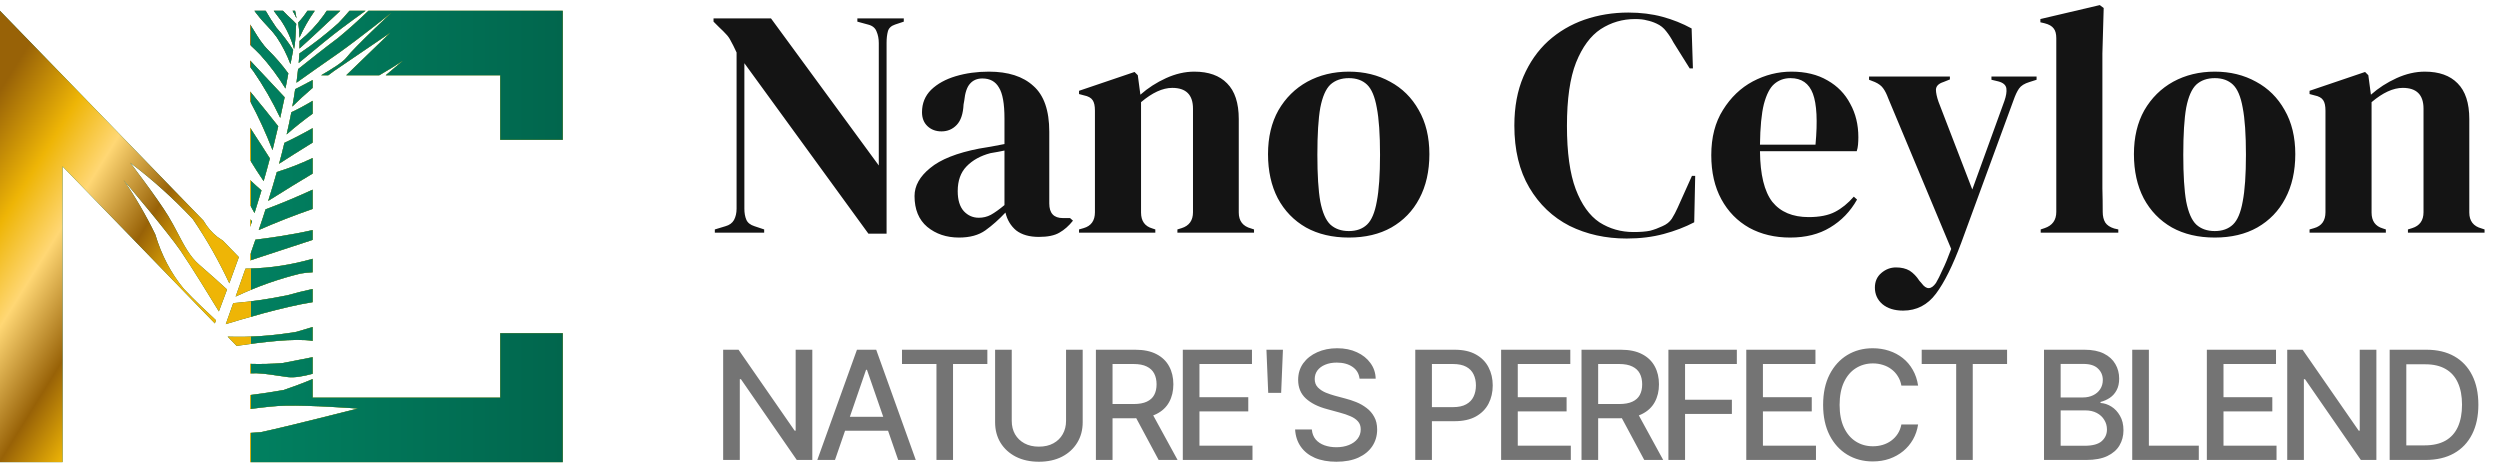
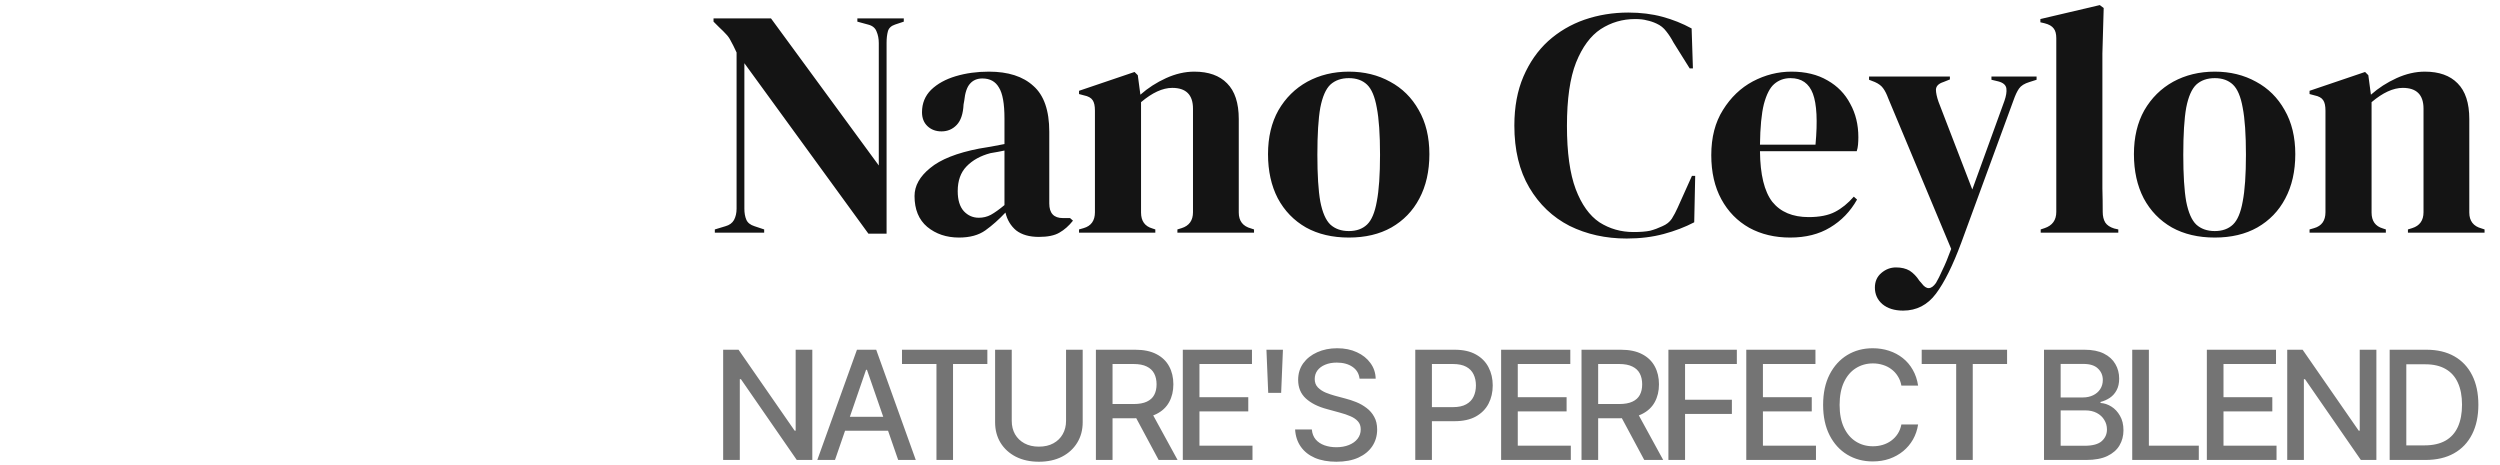
<svg xmlns="http://www.w3.org/2000/svg" width="231" height="43" viewBox="0 0 231 43" fill="none">
  <g clip-path="url(#clip0_174_881)">
-     <path fill-rule="evenodd" clip-rule="evenodd" d="M19.852 29.884L5.778 15.372V42.702H0V1L15.167 16.638L18.796 20.381C19.137 20.975 19.576 21.489 20.096 21.899C20.253 22.01 20.421 22.122 20.593 22.233L22.071 23.757C21.926 24.161 21.775 24.574 21.62 24.997C21.479 25.384 21.334 25.779 21.19 26.18C20.212 24.082 19.082 22.096 17.809 20.235C16.015 18.331 14.081 16.59 12.02 15.026C12.02 15.026 14.522 18.271 15.556 19.979C15.883 20.519 16.166 21.059 16.438 21.578C17.025 22.701 17.561 23.724 18.378 24.43C19.259 25.183 20.426 26.239 20.981 26.748L20.224 28.777C19.555 27.667 17.697 24.652 16.683 23.166C15.418 21.34 11.415 16.626 11.415 16.626C12.51 18.207 13.49 19.89 14.35 21.663C14.91 23.555 15.8 25.255 16.978 26.678C17.987 27.758 19.363 29.037 19.96 29.59C19.924 29.688 19.888 29.786 19.852 29.884ZM21.867 31.962L21.031 31.1C23.121 31.172 25.249 31.026 27.387 30.663C27.761 30.561 28.281 30.405 28.889 30.215V31.5C27.31 31.225 24.078 31.627 21.867 31.962ZM23.111 34.495V33.622C24.111 33.654 25.123 33.627 26.141 33.54C26.768 33.415 27.775 33.219 28.889 33.004V34.539C28.023 34.773 27.188 34.918 26.599 34.844C26.248 34.799 25.917 34.749 25.598 34.701C24.74 34.571 23.968 34.454 23.111 34.495ZM23.111 40.002C23.438 39.985 23.766 39.962 24.095 39.933C26.255 39.485 33.053 37.751 33.053 37.751C33.053 37.751 28.73 37.426 26.315 37.487C25.567 37.496 24.384 37.623 23.111 37.793V36.498C24.145 36.376 25.18 36.221 26.217 36.034C27.113 35.734 28.005 35.397 28.889 35.024V36.745H46.222V30.787H52V42.702H23.111V40.002ZM28.889 27.921V26.701C28.105 26.871 27.322 27.066 26.541 27.286C24.873 27.627 23.207 27.869 21.549 28.01L20.86 29.953C22.176 29.55 26.145 28.35 28.889 27.921ZM28.889 25.16V23.911C26.961 24.463 25.022 24.765 23.111 24.811V24.83L23.093 24.811C22.956 24.814 22.82 24.816 22.683 24.817C22.495 25.358 22.304 25.898 22.114 26.432C21.998 26.759 21.883 27.084 21.77 27.406C23.731 26.483 25.737 25.771 27.757 25.281C28.079 25.218 28.462 25.179 28.889 25.16ZM23.111 24.064C23.493 23.939 24.069 23.749 24.76 23.521C25.93 23.136 27.433 22.64 28.889 22.166V21.851V21.258C26.762 21.745 24.505 22.035 23.604 22.144L23.111 23.557V24.064ZM23.111 20.964C23.172 20.787 23.23 20.61 23.286 20.432C23.232 20.381 23.174 20.325 23.111 20.265V20.964ZM23.111 18.949C23.283 19.258 23.423 19.513 23.517 19.686C23.737 18.992 23.95 18.293 24.162 17.593C23.803 17.285 23.453 16.966 23.111 16.637V18.949ZM23.111 14.798C23.512 15.457 23.928 16.103 24.36 16.735C24.564 16.03 24.76 15.319 24.936 14.638C24.645 14.177 23.875 12.967 23.111 11.806V14.798ZM23.111 9.348C23.887 10.794 24.578 12.305 25.181 13.872C25.366 13.124 25.544 12.386 25.709 11.668C25.236 11.07 24.107 9.646 23.111 8.454V9.348ZM23.111 6.19C23.225 6.333 23.331 6.47 23.427 6.598C24.351 7.942 25.175 9.376 25.892 10.888C25.965 10.515 26.053 10.12 26.14 9.73C26.196 9.478 26.252 9.228 26.302 8.988C26.131 8.807 25.845 8.5 25.505 8.136C24.739 7.317 23.703 6.208 23.111 5.592V6.19ZM23.111 4.144C23.464 4.472 23.785 4.782 24.036 5.045C24.904 6.001 25.686 7.047 26.375 8.176C26.398 8.058 26.421 7.942 26.444 7.826C26.515 7.466 26.584 7.116 26.641 6.784C26.078 6.013 25.46 5.296 24.791 4.638C24.222 4.074 23.843 3.45 23.493 2.874C23.364 2.662 23.24 2.457 23.111 2.263V4.144ZM23.516 1C23.569 1.074 23.622 1.147 23.675 1.22C24.16 1.838 24.444 2.136 24.698 2.402C24.962 2.678 25.194 2.922 25.585 3.454C26.089 4.211 26.509 5.039 26.839 5.926C26.925 5.522 26.993 5.146 27.055 4.8C27.066 4.737 27.077 4.674 27.088 4.613C26.619 3.877 26.097 3.188 25.528 2.55C25.178 2.053 24.851 1.536 24.547 1H23.516ZM25.299 1C25.539 1.313 25.769 1.618 25.965 1.889C26.495 2.671 26.902 3.559 27.172 4.522C27.28 3.979 27.306 3.361 27.327 2.872C27.339 2.597 27.349 2.362 27.371 2.206C27.126 1.943 26.987 1.817 26.836 1.68C26.671 1.531 26.492 1.369 26.145 1H25.299ZM27.039 1C27.17 1.222 27.291 1.453 27.401 1.692C27.358 1.513 27.313 1.272 27.263 1H27.039ZM28.408 1C28.159 1.388 27.874 1.752 27.558 2.084C27.628 2.541 27.664 3.009 27.666 3.485C28.055 2.614 28.529 1.78 29.078 1H28.408ZM30.188 1C30.1 1.131 30.015 1.259 29.932 1.384C29.284 2.29 28.525 3.099 27.685 3.781L27.671 4.486C28.18 4.039 29.454 2.864 30.712 1.678C30.95 1.451 31.194 1.223 31.439 1H30.188ZM32.289 1C31.919 1.433 31.558 1.84 31.263 2.139C30.117 3.167 28.915 4.105 27.666 4.943C27.655 5.164 27.634 5.398 27.613 5.643C27.608 5.701 27.604 5.76 27.599 5.819C27.738 5.704 27.927 5.548 28.147 5.366C29.113 4.565 30.699 3.252 31.543 2.633C32.246 2.1 33.119 1.469 33.773 1H32.289ZM34.041 1C33.134 1.875 32.2 2.712 31.239 3.506C30.217 4.263 28.104 5.935 27.542 6.39C27.5 6.777 27.453 7.191 27.394 7.64C28.246 7.033 29.959 5.823 31.358 4.855C33.285 3.483 36.151 1.193 36.151 1.193C36.151 1.193 32.76 4.351 32.016 5.317C31.699 5.731 30.698 6.369 29.669 6.957H30.33C30.499 6.828 30.669 6.701 30.84 6.576L36.054 3.03C36.054 3.03 33.489 5.499 31.99 6.957H35.038C35.775 6.537 36.502 6.091 37.22 5.619C37.22 5.619 36.566 6.184 35.639 6.957H46.222V12.915H52V1H34.041ZM28.889 10.504V9.314C28.245 9.704 27.588 10.058 26.92 10.374C26.794 11.015 26.655 11.692 26.484 12.42C27.261 11.737 28.064 11.098 28.889 10.504ZM28.889 8.12V7.393C28.225 7.754 27.622 8.063 27.272 8.239C27.202 8.741 27.112 9.273 27.01 9.842C27.619 9.242 28.246 8.668 28.889 8.12ZM28.889 11.842V13.174C27.614 13.959 26.461 14.694 25.787 15.131C25.971 14.457 26.135 13.812 26.279 13.199C27.159 12.783 28.03 12.331 28.889 11.842ZM28.889 14.602C27.803 15.117 26.697 15.549 25.58 15.894C25.343 16.74 25.078 17.626 24.78 18.563C24.968 18.448 25.24 18.278 25.576 18.068C26.393 17.556 27.59 16.806 28.889 16.039V14.602ZM28.889 17.526C27.45 18.188 25.998 18.795 24.537 19.345C24.376 19.865 24.194 20.403 24.006 20.959C23.973 21.057 23.94 21.155 23.907 21.254C25.555 20.534 27.217 19.884 28.889 19.306V17.526Z" fill="#01664D" />
-     <path fill-rule="evenodd" clip-rule="evenodd" d="M19.852 29.884L5.778 15.372V42.702H0V1L15.167 16.638L18.796 20.381C19.137 20.975 19.576 21.489 20.096 21.899C20.253 22.01 20.421 22.122 20.593 22.233L22.071 23.757C21.926 24.161 21.775 24.574 21.62 24.997C21.479 25.384 21.334 25.779 21.19 26.18C20.212 24.082 19.082 22.096 17.809 20.235C16.015 18.331 14.081 16.59 12.02 15.026C12.02 15.026 14.522 18.271 15.556 19.979C15.883 20.519 16.166 21.059 16.438 21.578C17.025 22.701 17.561 23.724 18.378 24.43C19.259 25.183 20.426 26.239 20.981 26.748L20.224 28.777C19.555 27.667 17.697 24.652 16.683 23.166C15.418 21.34 11.415 16.626 11.415 16.626C12.51 18.207 13.49 19.89 14.35 21.663C14.91 23.555 15.8 25.255 16.978 26.678C17.987 27.758 19.363 29.037 19.96 29.59C19.924 29.688 19.888 29.786 19.852 29.884ZM21.867 31.962L21.031 31.1C23.121 31.172 25.249 31.026 27.387 30.663C27.761 30.561 28.281 30.405 28.889 30.215V31.5C27.31 31.225 24.078 31.627 21.867 31.962ZM23.111 34.495V33.622C24.111 33.654 25.123 33.627 26.141 33.54C26.768 33.415 27.775 33.219 28.889 33.004V34.539C28.023 34.773 27.188 34.918 26.599 34.844C26.248 34.799 25.917 34.749 25.598 34.701C24.74 34.571 23.968 34.454 23.111 34.495ZM23.111 40.002C23.438 39.985 23.766 39.962 24.095 39.933C26.255 39.485 33.053 37.751 33.053 37.751C33.053 37.751 28.73 37.426 26.315 37.487C25.567 37.496 24.384 37.623 23.111 37.793V36.498C24.145 36.376 25.18 36.221 26.217 36.034C27.113 35.734 28.005 35.397 28.889 35.024V36.745H46.222V30.787H52V42.702H23.111V40.002ZM28.889 27.921V26.701C28.105 26.871 27.322 27.066 26.541 27.286C24.873 27.627 23.207 27.869 21.549 28.01L20.86 29.953C22.176 29.55 26.145 28.35 28.889 27.921ZM28.889 25.16V23.911C26.961 24.463 25.022 24.765 23.111 24.811V24.83L23.093 24.811C22.956 24.814 22.82 24.816 22.683 24.817C22.495 25.358 22.304 25.898 22.114 26.432C21.998 26.759 21.883 27.084 21.77 27.406C23.731 26.483 25.737 25.771 27.757 25.281C28.079 25.218 28.462 25.179 28.889 25.16ZM23.111 24.064C23.493 23.939 24.069 23.749 24.76 23.521C25.93 23.136 27.433 22.64 28.889 22.166V21.851V21.258C26.762 21.745 24.505 22.035 23.604 22.144L23.111 23.557V24.064ZM23.111 20.964C23.172 20.787 23.23 20.61 23.286 20.432C23.232 20.381 23.174 20.325 23.111 20.265V20.964ZM23.111 18.949C23.283 19.258 23.423 19.513 23.517 19.686C23.737 18.992 23.95 18.293 24.162 17.593C23.803 17.285 23.453 16.966 23.111 16.637V18.949ZM23.111 14.798C23.512 15.457 23.928 16.103 24.36 16.735C24.564 16.03 24.76 15.319 24.936 14.638C24.645 14.177 23.875 12.967 23.111 11.806V14.798ZM23.111 9.348C23.887 10.794 24.578 12.305 25.181 13.872C25.366 13.124 25.544 12.386 25.709 11.668C25.236 11.07 24.107 9.646 23.111 8.454V9.348ZM23.111 6.19C23.225 6.333 23.331 6.47 23.427 6.598C24.351 7.942 25.175 9.376 25.892 10.888C25.965 10.515 26.053 10.12 26.14 9.73C26.196 9.478 26.252 9.228 26.302 8.988C26.131 8.807 25.845 8.5 25.505 8.136C24.739 7.317 23.703 6.208 23.111 5.592V6.19ZM23.111 4.144C23.464 4.472 23.785 4.782 24.036 5.045C24.904 6.001 25.686 7.047 26.375 8.176C26.398 8.058 26.421 7.942 26.444 7.826C26.515 7.466 26.584 7.116 26.641 6.784C26.078 6.013 25.46 5.296 24.791 4.638C24.222 4.074 23.843 3.45 23.493 2.874C23.364 2.662 23.24 2.457 23.111 2.263V4.144ZM23.516 1C23.569 1.074 23.622 1.147 23.675 1.22C24.16 1.838 24.444 2.136 24.698 2.402C24.962 2.678 25.194 2.922 25.585 3.454C26.089 4.211 26.509 5.039 26.839 5.926C26.925 5.522 26.993 5.146 27.055 4.8C27.066 4.737 27.077 4.674 27.088 4.613C26.619 3.877 26.097 3.188 25.528 2.55C25.178 2.053 24.851 1.536 24.547 1H23.516ZM25.299 1C25.539 1.313 25.769 1.618 25.965 1.889C26.495 2.671 26.902 3.559 27.172 4.522C27.28 3.979 27.306 3.361 27.327 2.872C27.339 2.597 27.349 2.362 27.371 2.206C27.126 1.943 26.987 1.817 26.836 1.68C26.671 1.531 26.492 1.369 26.145 1H25.299ZM27.039 1C27.17 1.222 27.291 1.453 27.401 1.692C27.358 1.513 27.313 1.272 27.263 1H27.039ZM28.408 1C28.159 1.388 27.874 1.752 27.558 2.084C27.628 2.541 27.664 3.009 27.666 3.485C28.055 2.614 28.529 1.78 29.078 1H28.408ZM30.188 1C30.1 1.131 30.015 1.259 29.932 1.384C29.284 2.29 28.525 3.099 27.685 3.781L27.671 4.486C28.18 4.039 29.454 2.864 30.712 1.678C30.95 1.451 31.194 1.223 31.439 1H30.188ZM32.289 1C31.919 1.433 31.558 1.84 31.263 2.139C30.117 3.167 28.915 4.105 27.666 4.943C27.655 5.164 27.634 5.398 27.613 5.643C27.608 5.701 27.604 5.76 27.599 5.819C27.738 5.704 27.927 5.548 28.147 5.366C29.113 4.565 30.699 3.252 31.543 2.633C32.246 2.1 33.119 1.469 33.773 1H32.289ZM34.041 1C33.134 1.875 32.2 2.712 31.239 3.506C30.217 4.263 28.104 5.935 27.542 6.39C27.5 6.777 27.453 7.191 27.394 7.64C28.246 7.033 29.959 5.823 31.358 4.855C33.285 3.483 36.151 1.193 36.151 1.193C36.151 1.193 32.76 4.351 32.016 5.317C31.699 5.731 30.698 6.369 29.669 6.957H30.33C30.499 6.828 30.669 6.701 30.84 6.576L36.054 3.03C36.054 3.03 33.489 5.499 31.99 6.957H35.038C35.775 6.537 36.502 6.091 37.22 5.619C37.22 5.619 36.566 6.184 35.639 6.957H46.222V12.915H52V1H34.041ZM28.889 10.504V9.314C28.245 9.704 27.588 10.058 26.92 10.374C26.794 11.015 26.655 11.692 26.484 12.42C27.261 11.737 28.064 11.098 28.889 10.504ZM28.889 8.12V7.393C28.225 7.754 27.622 8.063 27.272 8.239C27.202 8.741 27.112 9.273 27.01 9.842C27.619 9.242 28.246 8.668 28.889 8.12ZM28.889 11.842V13.174C27.614 13.959 26.461 14.694 25.787 15.131C25.971 14.457 26.135 13.812 26.279 13.199C27.159 12.783 28.03 12.331 28.889 11.842ZM28.889 14.602C27.803 15.117 26.697 15.549 25.58 15.894C25.343 16.74 25.078 17.626 24.78 18.563C24.968 18.448 25.24 18.278 25.576 18.068C26.393 17.556 27.59 16.806 28.889 16.039V14.602ZM28.889 17.526C27.45 18.188 25.998 18.795 24.537 19.345C24.376 19.865 24.194 20.403 24.006 20.959C23.973 21.057 23.94 21.155 23.907 21.254C25.555 20.534 27.217 19.884 28.889 19.306V17.526Z" fill="url(#paint0_linear_174_881)" />
-     <path fill-rule="evenodd" clip-rule="evenodd" d="M19.852 29.884L5.778 15.372V42.702H0V1L15.167 16.638L18.796 20.381C19.137 20.975 19.576 21.489 20.096 21.899C20.253 22.01 20.421 22.122 20.593 22.233L22.071 23.757C21.926 24.161 21.775 24.574 21.62 24.997C21.479 25.384 21.334 25.779 21.19 26.18C20.212 24.082 19.082 22.096 17.809 20.235C16.015 18.331 14.081 16.59 12.02 15.026C12.02 15.026 14.522 18.271 15.556 19.979C15.883 20.519 16.166 21.059 16.438 21.578C17.025 22.701 17.561 23.724 18.378 24.43C19.259 25.183 20.426 26.239 20.981 26.748L20.224 28.777C19.555 27.667 17.697 24.652 16.683 23.166C15.418 21.34 11.415 16.626 11.415 16.626C12.51 18.207 13.49 19.89 14.35 21.663C14.91 23.555 15.8 25.255 16.978 26.678C17.987 27.758 19.363 29.037 19.96 29.59C19.924 29.688 19.888 29.786 19.852 29.884ZM21.867 31.962L21.031 31.1C23.121 31.172 25.249 31.026 27.387 30.663C27.761 30.561 28.281 30.405 28.889 30.215V31.5C27.31 31.225 24.078 31.627 21.867 31.962ZM23.111 34.495V33.622C24.111 33.654 25.123 33.627 26.141 33.54C26.768 33.415 27.775 33.219 28.889 33.004V34.539C28.023 34.773 27.188 34.918 26.599 34.844C26.248 34.799 25.917 34.749 25.598 34.701C24.74 34.571 23.968 34.454 23.111 34.495ZM23.111 40.002C23.438 39.985 23.766 39.962 24.095 39.933C26.255 39.485 33.053 37.751 33.053 37.751C33.053 37.751 28.73 37.426 26.315 37.487C25.567 37.496 24.384 37.623 23.111 37.793V36.498C24.145 36.376 25.18 36.221 26.217 36.034C27.113 35.734 28.005 35.397 28.889 35.024V36.745H46.222V30.787H52V42.702H23.111V40.002ZM28.889 27.921V26.701C28.105 26.871 27.322 27.066 26.541 27.286C24.873 27.627 23.207 27.869 21.549 28.01L20.86 29.953C22.176 29.55 26.145 28.35 28.889 27.921ZM28.889 25.16V23.911C26.961 24.463 25.022 24.765 23.111 24.811V24.83L23.093 24.811C22.956 24.814 22.82 24.816 22.683 24.817C22.495 25.358 22.304 25.898 22.114 26.432C21.998 26.759 21.883 27.084 21.77 27.406C23.731 26.483 25.737 25.771 27.757 25.281C28.079 25.218 28.462 25.179 28.889 25.16ZM23.111 24.064C23.493 23.939 24.069 23.749 24.76 23.521C25.93 23.136 27.433 22.64 28.889 22.166V21.851V21.258C26.762 21.745 24.505 22.035 23.604 22.144L23.111 23.557V24.064ZM23.111 20.964C23.172 20.787 23.23 20.61 23.286 20.432C23.232 20.381 23.174 20.325 23.111 20.265V20.964ZM23.111 18.949C23.283 19.258 23.423 19.513 23.517 19.686C23.737 18.992 23.95 18.293 24.162 17.593C23.803 17.285 23.453 16.966 23.111 16.637V18.949ZM23.111 14.798C23.512 15.457 23.928 16.103 24.36 16.735C24.564 16.03 24.76 15.319 24.936 14.638C24.645 14.177 23.875 12.967 23.111 11.806V14.798ZM23.111 9.348C23.887 10.794 24.578 12.305 25.181 13.872C25.366 13.124 25.544 12.386 25.709 11.668C25.236 11.07 24.107 9.646 23.111 8.454V9.348ZM23.111 6.19C23.225 6.333 23.331 6.47 23.427 6.598C24.351 7.942 25.175 9.376 25.892 10.888C25.965 10.515 26.053 10.12 26.14 9.73C26.196 9.478 26.252 9.228 26.302 8.988C26.131 8.807 25.845 8.5 25.505 8.136C24.739 7.317 23.703 6.208 23.111 5.592V6.19ZM23.111 4.144C23.464 4.472 23.785 4.782 24.036 5.045C24.904 6.001 25.686 7.047 26.375 8.176C26.398 8.058 26.421 7.942 26.444 7.826C26.515 7.466 26.584 7.116 26.641 6.784C26.078 6.013 25.46 5.296 24.791 4.638C24.222 4.074 23.843 3.45 23.493 2.874C23.364 2.662 23.24 2.457 23.111 2.263V4.144ZM23.516 1C23.569 1.074 23.622 1.147 23.675 1.22C24.16 1.838 24.444 2.136 24.698 2.402C24.962 2.678 25.194 2.922 25.585 3.454C26.089 4.211 26.509 5.039 26.839 5.926C26.925 5.522 26.993 5.146 27.055 4.8C27.066 4.737 27.077 4.674 27.088 4.613C26.619 3.877 26.097 3.188 25.528 2.55C25.178 2.053 24.851 1.536 24.547 1H23.516ZM25.299 1C25.539 1.313 25.769 1.618 25.965 1.889C26.495 2.671 26.902 3.559 27.172 4.522C27.28 3.979 27.306 3.361 27.327 2.872C27.339 2.597 27.349 2.362 27.371 2.206C27.126 1.943 26.987 1.817 26.836 1.68C26.671 1.531 26.492 1.369 26.145 1H25.299ZM27.039 1C27.17 1.222 27.291 1.453 27.401 1.692C27.358 1.513 27.313 1.272 27.263 1H27.039ZM28.408 1C28.159 1.388 27.874 1.752 27.558 2.084C27.628 2.541 27.664 3.009 27.666 3.485C28.055 2.614 28.529 1.78 29.078 1H28.408ZM30.188 1C30.1 1.131 30.015 1.259 29.932 1.384C29.284 2.29 28.525 3.099 27.685 3.781L27.671 4.486C28.18 4.039 29.454 2.864 30.712 1.678C30.95 1.451 31.194 1.223 31.439 1H30.188ZM32.289 1C31.919 1.433 31.558 1.84 31.263 2.139C30.117 3.167 28.915 4.105 27.666 4.943C27.655 5.164 27.634 5.398 27.613 5.643C27.608 5.701 27.604 5.76 27.599 5.819C27.738 5.704 27.927 5.548 28.147 5.366C29.113 4.565 30.699 3.252 31.543 2.633C32.246 2.1 33.119 1.469 33.773 1H32.289ZM34.041 1C33.134 1.875 32.2 2.712 31.239 3.506C30.217 4.263 28.104 5.935 27.542 6.39C27.5 6.777 27.453 7.191 27.394 7.64C28.246 7.033 29.959 5.823 31.358 4.855C33.285 3.483 36.151 1.193 36.151 1.193C36.151 1.193 32.76 4.351 32.016 5.317C31.699 5.731 30.698 6.369 29.669 6.957H30.33C30.499 6.828 30.669 6.701 30.84 6.576L36.054 3.03C36.054 3.03 33.489 5.499 31.99 6.957H35.038C35.775 6.537 36.502 6.091 37.22 5.619C37.22 5.619 36.566 6.184 35.639 6.957H46.222V12.915H52V1H34.041ZM28.889 10.504V9.314C28.245 9.704 27.588 10.058 26.92 10.374C26.794 11.015 26.655 11.692 26.484 12.42C27.261 11.737 28.064 11.098 28.889 10.504ZM28.889 8.12V7.393C28.225 7.754 27.622 8.063 27.272 8.239C27.202 8.741 27.112 9.273 27.01 9.842C27.619 9.242 28.246 8.668 28.889 8.12ZM28.889 11.842V13.174C27.614 13.959 26.461 14.694 25.787 15.131C25.971 14.457 26.135 13.812 26.279 13.199C27.159 12.783 28.03 12.331 28.889 11.842ZM28.889 14.602C27.803 15.117 26.697 15.549 25.58 15.894C25.343 16.74 25.078 17.626 24.78 18.563C24.968 18.448 25.24 18.278 25.576 18.068C26.393 17.556 27.59 16.806 28.889 16.039V14.602ZM28.889 17.526C27.45 18.188 25.998 18.795 24.537 19.345C24.376 19.865 24.194 20.403 24.006 20.959C23.973 21.057 23.94 21.155 23.907 21.254C25.555 20.534 27.217 19.884 28.889 19.306V17.526Z" fill="url(#paint1_linear_174_881)" />
-   </g>
+     </g>
  <path d="M66.05 21.5V21.2L67.04 20.9C67.4 20.8 67.66 20.61 67.82 20.33C67.98 20.03 68.06 19.68 68.06 19.28V4.85C67.84 4.37 67.66 4.01 67.52 3.77C67.4 3.53 67.26 3.33 67.1 3.17C66.94 2.99 66.72 2.77 66.44 2.51L65.93 2V1.7H71.24L81.2 15.29V3.98C81.2 3.58 81.13 3.22 80.99 2.9C80.87 2.58 80.61 2.37 80.21 2.27L79.22 2V1.7H83.51V2L82.7 2.27C82.34 2.39 82.12 2.6 82.04 2.9C81.96 3.2 81.92 3.55 81.92 3.95V21.59H80.24L68.78 5.84V19.28C68.78 19.68 68.84 20.02 68.96 20.3C69.08 20.58 69.33 20.78 69.71 20.9L70.61 21.2V21.5H66.05ZM88.613 21.95C87.453 21.95 86.473 21.62 85.673 20.96C84.893 20.3 84.503 19.35 84.503 18.11C84.503 17.17 84.983 16.31 85.943 15.53C86.903 14.73 88.413 14.13 90.473 13.73C90.793 13.67 91.153 13.61 91.553 13.55C91.953 13.47 92.373 13.39 92.813 13.31V10.94C92.813 9.58 92.643 8.63 92.303 8.09C91.983 7.53 91.473 7.25 90.773 7.25C90.293 7.25 89.913 7.41 89.633 7.73C89.353 8.03 89.173 8.56 89.093 9.32L89.033 9.65C88.993 10.51 88.783 11.14 88.403 11.54C88.023 11.94 87.553 12.14 86.993 12.14C86.473 12.14 86.043 11.98 85.703 11.66C85.363 11.34 85.193 10.91 85.193 10.37C85.193 9.55 85.473 8.86 86.033 8.3C86.613 7.74 87.373 7.32 88.313 7.04C89.253 6.76 90.273 6.62 91.373 6.62C93.153 6.62 94.523 7.06 95.483 7.94C96.463 8.8 96.953 10.21 96.953 12.17V18.8C96.953 19.7 97.373 20.15 98.213 20.15H98.873L99.143 20.39C98.763 20.87 98.343 21.24 97.883 21.5C97.443 21.76 96.813 21.89 95.993 21.89C95.113 21.89 94.413 21.69 93.893 21.29C93.393 20.87 93.063 20.32 92.903 19.64C92.303 20.28 91.683 20.83 91.043 21.29C90.423 21.73 89.613 21.95 88.613 21.95ZM90.443 20.12C90.843 20.12 91.213 20.03 91.553 19.85C91.913 19.65 92.333 19.35 92.813 18.95V13.91C92.613 13.95 92.413 13.99 92.213 14.03C92.013 14.07 91.783 14.11 91.523 14.15C90.603 14.39 89.863 14.8 89.303 15.38C88.763 15.94 88.493 16.7 88.493 17.66C88.493 18.48 88.683 19.1 89.063 19.52C89.443 19.92 89.903 20.12 90.443 20.12ZM99.702 21.5V21.2L100.122 21.08C100.822 20.88 101.172 20.39 101.172 19.61V10.22C101.172 9.78 101.102 9.46 100.962 9.26C100.822 9.04 100.552 8.89 100.152 8.81L99.702 8.69V8.39L104.832 6.65L105.132 6.95L105.372 8.75C106.072 8.13 106.862 7.62 107.742 7.22C108.622 6.82 109.492 6.62 110.352 6.62C111.672 6.62 112.682 6.98 113.382 7.7C114.102 8.42 114.462 9.52 114.462 11V19.64C114.462 20.42 114.842 20.91 115.602 21.11L115.872 21.2V21.5H108.792V21.2L109.182 21.08C109.882 20.86 110.232 20.37 110.232 19.61V10.04C110.232 8.76 109.592 8.12 108.312 8.12C107.432 8.12 106.472 8.56 105.432 9.44V19.64C105.432 20.42 105.782 20.91 106.482 21.11L106.752 21.2V21.5H99.702ZM124.635 21.95C123.115 21.95 121.795 21.64 120.675 21.02C119.555 20.38 118.685 19.48 118.065 18.32C117.465 17.16 117.165 15.8 117.165 14.24C117.165 12.68 117.485 11.33 118.125 10.19C118.785 9.05 119.675 8.17 120.795 7.55C121.935 6.93 123.215 6.62 124.635 6.62C126.055 6.62 127.325 6.93 128.445 7.55C129.565 8.15 130.445 9.02 131.085 10.16C131.745 11.3 132.075 12.66 132.075 14.24C132.075 15.82 131.765 17.19 131.145 18.35C130.545 19.49 129.685 20.38 128.565 21.02C127.465 21.64 126.155 21.95 124.635 21.95ZM124.635 21.35C125.335 21.35 125.895 21.15 126.315 20.75C126.735 20.35 127.035 19.64 127.215 18.62C127.415 17.6 127.515 16.16 127.515 14.3C127.515 12.42 127.415 10.97 127.215 9.95C127.035 8.93 126.735 8.22 126.315 7.82C125.895 7.42 125.335 7.22 124.635 7.22C123.935 7.22 123.365 7.42 122.925 7.82C122.505 8.22 122.195 8.93 121.995 9.95C121.815 10.97 121.725 12.42 121.725 14.3C121.725 16.16 121.815 17.6 121.995 18.62C122.195 19.64 122.505 20.35 122.925 20.75C123.365 21.15 123.935 21.35 124.635 21.35ZM150.306 22.04C148.366 22.04 146.606 21.65 145.026 20.87C143.466 20.07 142.226 18.89 141.306 17.33C140.386 15.77 139.926 13.86 139.926 11.6C139.926 9.88 140.206 8.37 140.766 7.07C141.326 5.77 142.086 4.68 143.046 3.8C144.026 2.92 145.146 2.26 146.406 1.82C147.686 1.38 149.036 1.16 150.456 1.16C151.596 1.16 152.646 1.29 153.606 1.55C154.566 1.81 155.466 2.17 156.306 2.63L156.426 6.32H156.126L154.626 3.92C154.426 3.54 154.206 3.2 153.966 2.9C153.726 2.58 153.426 2.34 153.066 2.18C152.766 2.04 152.466 1.94 152.166 1.88C151.886 1.8 151.526 1.76 151.086 1.76C149.926 1.76 148.866 2.07 147.906 2.69C146.966 3.31 146.206 4.34 145.626 5.78C145.066 7.2 144.786 9.15 144.786 11.63C144.786 14.09 145.056 16.04 145.596 17.48C146.136 18.9 146.866 19.92 147.786 20.54C148.726 21.14 149.776 21.44 150.936 21.44C151.576 21.44 152.086 21.4 152.466 21.32C152.846 21.22 153.226 21.08 153.606 20.9C153.986 20.74 154.276 20.51 154.476 20.21C154.676 19.89 154.856 19.55 155.016 19.19L156.336 16.25H156.636L156.546 20.54C155.706 20.98 154.766 21.34 153.726 21.62C152.686 21.9 151.546 22.04 150.306 22.04ZM165.532 6.62C166.832 6.62 167.942 6.89 168.862 7.43C169.782 7.95 170.482 8.67 170.962 9.59C171.462 10.49 171.712 11.52 171.712 12.68C171.712 12.9 171.702 13.13 171.682 13.37C171.662 13.59 171.622 13.79 171.562 13.97H162.622C162.642 16.13 163.022 17.69 163.762 18.65C164.522 19.59 165.642 20.06 167.122 20.06C168.122 20.06 168.932 19.9 169.552 19.58C170.172 19.26 170.752 18.79 171.292 18.17L171.592 18.44C170.972 19.54 170.142 20.4 169.102 21.02C168.082 21.64 166.852 21.95 165.412 21.95C163.992 21.95 162.732 21.65 161.632 21.05C160.532 20.43 159.672 19.55 159.052 18.41C158.432 17.27 158.122 15.91 158.122 14.33C158.122 12.69 158.482 11.3 159.202 10.16C159.922 9 160.842 8.12 161.962 7.52C163.102 6.92 164.292 6.62 165.532 6.62ZM165.442 7.22C164.862 7.22 164.362 7.4 163.942 7.76C163.542 8.1 163.222 8.72 162.982 9.62C162.762 10.5 162.642 11.75 162.622 13.37H167.752C167.952 11.19 167.872 9.62 167.512 8.66C167.152 7.7 166.462 7.22 165.442 7.22ZM175.85 28.7C175.05 28.7 174.41 28.5 173.93 28.1C173.47 27.7 173.24 27.19 173.24 26.57C173.24 26.01 173.44 25.56 173.84 25.22C174.24 24.88 174.69 24.71 175.19 24.71C175.69 24.71 176.11 24.81 176.45 25.01C176.79 25.23 177.09 25.54 177.35 25.94L177.56 26.18C178 26.78 178.44 26.77 178.88 26.15C179.06 25.85 179.26 25.45 179.48 24.95C179.72 24.47 179.99 23.82 180.29 23L174.47 9.08C174.33 8.7 174.18 8.4 174.02 8.18C173.86 7.94 173.6 7.74 173.24 7.58L172.7 7.37V7.07H180.17V7.34L179.57 7.58C179.13 7.72 178.9 7.95 178.88 8.27C178.88 8.57 178.96 8.95 179.12 9.41L182.24 17.51L185.21 9.32C185.37 8.86 185.43 8.48 185.39 8.18C185.35 7.86 185.1 7.64 184.64 7.52L184.01 7.37V7.07H188.18V7.37L187.52 7.58C187.06 7.72 186.74 7.92 186.56 8.18C186.38 8.44 186.21 8.8 186.05 9.26L181.22 22.43C180.44 24.53 179.66 26.1 178.88 27.14C178.1 28.18 177.09 28.7 175.85 28.7ZM188.561 21.5V21.2L188.921 21.08C189.641 20.84 190.001 20.34 190.001 19.58V3.53C190.001 3.13 189.921 2.83 189.761 2.63C189.601 2.41 189.321 2.25 188.921 2.15L188.531 2.06V1.76L194.021 0.47L194.381 0.74L194.261 4.94V15.2C194.261 15.94 194.261 16.68 194.261 17.42C194.281 18.14 194.291 18.86 194.291 19.58C194.291 19.98 194.371 20.31 194.531 20.57C194.691 20.81 194.961 20.99 195.341 21.11L195.731 21.2V21.5H188.561ZM204.645 21.95C203.125 21.95 201.805 21.64 200.685 21.02C199.565 20.38 198.695 19.48 198.075 18.32C197.475 17.16 197.175 15.8 197.175 14.24C197.175 12.68 197.495 11.33 198.135 10.19C198.795 9.05 199.685 8.17 200.805 7.55C201.945 6.93 203.225 6.62 204.645 6.62C206.065 6.62 207.335 6.93 208.455 7.55C209.575 8.15 210.455 9.02 211.095 10.16C211.755 11.3 212.085 12.66 212.085 14.24C212.085 15.82 211.775 17.19 211.155 18.35C210.555 19.49 209.695 20.38 208.575 21.02C207.475 21.64 206.165 21.95 204.645 21.95ZM204.645 21.35C205.345 21.35 205.905 21.15 206.325 20.75C206.745 20.35 207.045 19.64 207.225 18.62C207.425 17.6 207.525 16.16 207.525 14.3C207.525 12.42 207.425 10.97 207.225 9.95C207.045 8.93 206.745 8.22 206.325 7.82C205.905 7.42 205.345 7.22 204.645 7.22C203.945 7.22 203.375 7.42 202.935 7.82C202.515 8.22 202.205 8.93 202.005 9.95C201.825 10.97 201.735 12.42 201.735 14.3C201.735 16.16 201.825 17.6 202.005 18.62C202.205 19.64 202.515 20.35 202.935 20.75C203.375 21.15 203.945 21.35 204.645 21.35ZM213.403 21.5V21.2L213.823 21.08C214.523 20.88 214.873 20.39 214.873 19.61V10.22C214.873 9.78 214.803 9.46 214.663 9.26C214.523 9.04 214.253 8.89 213.853 8.81L213.403 8.69V8.39L218.533 6.65L218.833 6.95L219.073 8.75C219.773 8.13 220.563 7.62 221.443 7.22C222.323 6.82 223.193 6.62 224.053 6.62C225.373 6.62 226.383 6.98 227.083 7.7C227.803 8.42 228.163 9.52 228.163 11V19.64C228.163 20.42 228.543 20.91 229.303 21.11L229.573 21.2V21.5H222.493V21.2L222.883 21.08C223.583 20.86 223.933 20.37 223.933 19.61V10.04C223.933 8.76 223.293 8.12 222.013 8.12C221.133 8.12 220.173 8.56 219.133 9.44V19.64C219.133 20.42 219.483 20.91 220.183 21.11L220.453 21.2V21.5H213.403Z" fill="#141414" />
  <path d="M75.058 32.315V42.5H73.622L68.461 35.035H68.358V42.5H66.82V32.315H68.242L73.424 39.793H73.519V32.315H75.058ZM77.153 42.5H75.519L79.183 32.315H80.961L84.618 42.5H82.991L80.106 34.167H80.024L77.153 42.5ZM77.427 38.515H82.711V39.8H77.427V38.515ZM83.344 33.634V32.315H91.232V33.634H88.06V42.5H86.529V33.634H83.344ZM98.503 32.315H100.041V39.014C100.041 39.725 99.872 40.356 99.535 40.907C99.202 41.454 98.733 41.885 98.127 42.199C97.521 42.509 96.81 42.664 95.994 42.664C95.183 42.664 94.472 42.509 93.861 42.199C93.255 41.885 92.783 41.454 92.446 40.907C92.113 40.356 91.947 39.725 91.947 39.014V32.315H93.485V38.891C93.485 39.351 93.585 39.761 93.786 40.121C93.991 40.477 94.28 40.757 94.654 40.962C95.032 41.167 95.479 41.27 95.994 41.27C96.513 41.27 96.96 41.167 97.334 40.962C97.707 40.757 97.995 40.477 98.195 40.121C98.4 39.761 98.503 39.351 98.503 38.891V32.315ZM101.261 42.5V32.315H104.898C105.687 32.315 106.341 32.451 106.86 32.725C107.38 32.993 107.769 33.37 108.029 33.852C108.289 34.331 108.419 34.885 108.419 35.514C108.419 36.133 108.289 36.68 108.029 37.154C107.769 37.628 107.377 37.995 106.853 38.255C106.334 38.515 105.677 38.645 104.884 38.645H102.143V37.332H104.741C105.247 37.332 105.655 37.259 105.965 37.113C106.279 36.967 106.507 36.76 106.648 36.491C106.794 36.222 106.867 35.897 106.867 35.514C106.867 35.126 106.794 34.794 106.648 34.516C106.502 34.233 106.272 34.017 105.958 33.866C105.648 33.711 105.24 33.634 104.734 33.634H102.799V42.5H101.261ZM107.058 42.5L104.591 37.899H106.293L108.808 42.5H107.058ZM109.291 42.5V32.315H115.682V33.634H110.829V36.703H115.34V38.016H110.829V41.181H115.73V42.5H109.291ZM117.183 36.3L117.019 32.315H118.543L118.379 36.3H117.183ZM123.483 42.664C122.722 42.664 122.061 42.546 121.5 42.309C120.944 42.067 120.509 41.723 120.195 41.276C119.88 40.83 119.705 40.299 119.668 39.684H121.213C121.245 40.053 121.364 40.36 121.569 40.606C121.778 40.848 122.05 41.028 122.382 41.147C122.715 41.265 123.08 41.324 123.476 41.324C123.909 41.324 124.296 41.256 124.638 41.119C124.98 40.982 125.247 40.791 125.438 40.545C125.634 40.294 125.732 40.003 125.732 39.67C125.732 39.369 125.645 39.123 125.472 38.932C125.303 38.74 125.073 38.583 124.782 38.46C124.49 38.332 124.162 38.221 123.797 38.125L122.601 37.797C121.781 37.578 121.134 37.252 120.66 36.819C120.186 36.382 119.949 35.81 119.949 35.103C119.949 34.516 120.106 34.003 120.42 33.565C120.739 33.128 121.17 32.788 121.712 32.547C122.259 32.301 122.872 32.178 123.551 32.178C124.244 32.178 124.852 32.301 125.376 32.547C125.905 32.788 126.322 33.121 126.627 33.545C126.937 33.964 127.099 34.445 127.113 34.987H125.623C125.568 34.518 125.349 34.153 124.966 33.894C124.588 33.634 124.105 33.504 123.517 33.504C123.107 33.504 122.747 33.57 122.437 33.702C122.132 33.83 121.895 34.008 121.726 34.235C121.562 34.463 121.48 34.725 121.48 35.022C121.48 35.34 121.578 35.6 121.774 35.801C121.974 36.001 122.216 36.161 122.498 36.279C122.786 36.393 123.061 36.487 123.326 36.56L124.317 36.826C124.64 36.908 124.973 37.018 125.315 37.154C125.657 37.291 125.973 37.471 126.265 37.694C126.561 37.913 126.798 38.187 126.976 38.515C127.158 38.838 127.249 39.23 127.249 39.69C127.249 40.26 127.101 40.77 126.805 41.222C126.509 41.668 126.081 42.022 125.52 42.281C124.959 42.536 124.28 42.664 123.483 42.664ZM130.771 42.5V32.315H134.408C135.196 32.315 135.85 32.46 136.369 32.752C136.889 33.039 137.279 33.433 137.538 33.935C137.798 34.431 137.928 34.992 137.928 35.616C137.928 36.241 137.798 36.803 137.538 37.305C137.279 37.801 136.887 38.196 136.363 38.487C135.843 38.774 135.187 38.918 134.394 38.918H131.906V37.619H134.25C134.756 37.619 135.164 37.533 135.474 37.359C135.788 37.186 136.016 36.949 136.158 36.648C136.303 36.343 136.376 35.999 136.376 35.616C136.376 35.229 136.303 34.887 136.158 34.591C136.016 34.29 135.788 34.055 135.474 33.887C135.159 33.718 134.749 33.634 134.243 33.634H132.309V42.5H130.771ZM138.704 42.5V32.315H145.096V33.634H140.242V36.703H144.754V38.016H140.242V41.181H145.144V42.5H138.704ZM146.132 42.5V32.315H149.769C150.557 32.315 151.211 32.451 151.731 32.725C152.25 32.993 152.64 33.37 152.9 33.852C153.159 34.331 153.289 34.885 153.289 35.514C153.289 36.133 153.159 36.68 152.9 37.154C152.64 37.628 152.248 37.995 151.724 38.255C151.204 38.515 150.548 38.645 149.755 38.645H147.014V37.332H149.611C150.117 37.332 150.525 37.259 150.835 37.113C151.15 36.967 151.377 36.76 151.519 36.491C151.665 36.222 151.737 35.897 151.737 35.514C151.737 35.126 151.665 34.794 151.519 34.516C151.373 34.233 151.143 34.017 150.828 33.866C150.518 33.711 150.11 33.634 149.605 33.634H147.67V42.5H146.132ZM151.929 42.5L149.461 37.899H151.163L153.679 42.5H151.929ZM154.161 42.5V32.315H160.484V33.634H155.699V36.935H160.026V38.248H155.699V42.5H154.161ZM161.356 42.5V32.315H167.748V33.634H162.894V36.703H167.406V38.016H162.894V41.181H167.796V42.5H161.356ZM173.036 42.637C172.161 42.637 171.377 42.427 170.684 42.008C169.992 41.589 169.447 40.989 169.051 40.21C168.654 39.426 168.456 38.494 168.456 37.414C168.456 36.325 168.654 35.391 169.051 34.611C169.452 33.828 169.996 33.226 170.684 32.807C171.377 32.387 172.161 32.178 173.036 32.178C173.574 32.178 174.077 32.255 174.547 32.41C175.021 32.565 175.445 32.791 175.818 33.087C176.192 33.383 176.5 33.745 176.741 34.174C176.987 34.602 177.151 35.088 177.233 35.63H175.688C175.629 35.297 175.517 35.005 175.353 34.755C175.194 34.5 174.996 34.285 174.759 34.112C174.526 33.935 174.264 33.802 173.973 33.716C173.685 33.625 173.38 33.579 173.057 33.579C172.473 33.579 171.947 33.727 171.477 34.023C171.013 34.315 170.646 34.748 170.377 35.322C170.113 35.892 169.98 36.589 169.98 37.414C169.98 38.243 170.115 38.943 170.384 39.513C170.653 40.078 171.019 40.506 171.484 40.798C171.949 41.09 172.471 41.235 173.05 41.235C173.373 41.235 173.679 41.192 173.966 41.105C174.253 41.019 174.515 40.889 174.752 40.716C174.989 40.543 175.187 40.333 175.347 40.087C175.511 39.836 175.625 39.547 175.688 39.219H177.233C177.156 39.725 176.999 40.187 176.762 40.606C176.525 41.021 176.222 41.381 175.852 41.687C175.483 41.987 175.062 42.222 174.588 42.391C174.114 42.555 173.597 42.637 173.036 42.637ZM177.565 33.634V32.315H185.454V33.634H182.282V42.5H180.751V33.634H177.565ZM188.866 42.5V32.315H192.605C193.325 32.315 193.922 32.433 194.396 32.67C194.87 32.907 195.223 33.228 195.456 33.634C195.693 34.035 195.811 34.486 195.811 34.987C195.811 35.411 195.731 35.769 195.572 36.06C195.417 36.352 195.21 36.585 194.95 36.758C194.69 36.931 194.403 37.059 194.089 37.141V37.236C194.43 37.255 194.763 37.364 195.087 37.565C195.41 37.765 195.677 38.05 195.886 38.419C196.101 38.783 196.208 39.23 196.208 39.759C196.208 40.278 196.085 40.745 195.839 41.16C195.597 41.57 195.223 41.896 194.717 42.138C194.212 42.379 193.562 42.5 192.769 42.5H188.866ZM190.404 41.188H192.619C193.357 41.188 193.886 41.044 194.205 40.757C194.524 40.47 194.683 40.112 194.683 39.684C194.683 39.36 194.601 39.066 194.437 38.802C194.278 38.533 194.048 38.319 193.747 38.159C193.446 38 193.09 37.92 192.68 37.92H190.404V41.188ZM190.404 36.724H192.468C192.81 36.724 193.12 36.658 193.398 36.525C193.676 36.393 193.895 36.206 194.054 35.965C194.218 35.719 194.3 35.434 194.3 35.11C194.3 34.691 194.152 34.34 193.856 34.058C193.564 33.77 193.116 33.627 192.509 33.627H190.404V36.724ZM197.018 42.5V32.315H198.556V41.181H203.17V42.5H197.018ZM203.913 42.5V32.315H210.304V33.634H205.451V36.703H209.962V38.016H205.451V41.181H210.352V42.5H203.913ZM219.578 32.315V42.5H218.142L212.981 35.035H212.878V42.5H211.34V32.315H212.762L217.944 39.793H218.039V32.315H219.578ZM224.107 42.5H221.591V41.153H224.018C224.793 41.153 225.437 41.01 225.952 40.723C226.467 40.431 226.853 40.005 227.108 39.444C227.363 38.879 227.491 38.196 227.491 37.394C227.491 36.596 227.363 35.919 227.108 35.363C226.857 34.807 226.481 34.386 225.98 34.099C225.478 33.807 224.856 33.661 224.114 33.661H221.536V32.315H224.209C225.207 32.315 226.064 32.517 226.78 32.923C227.495 33.328 228.044 33.912 228.427 34.673C228.81 35.429 229.001 36.336 229.001 37.394C229.001 38.455 228.808 39.367 228.42 40.128C228.037 40.889 227.481 41.475 226.752 41.885C226.023 42.295 225.141 42.5 224.107 42.5ZM222.343 32.315V42.5H220.805V32.315H222.343Z" fill="#747474" />
  <defs>
    <linearGradient id="paint0_linear_174_881" x1="2.15993e-07" y1="8.372" x2="52.914" y2="41.23" gradientUnits="userSpaceOnUse">
      <stop stop-color="#986207" />
      <stop offset="0.105" stop-color="#EEB506" />
      <stop offset="0.185" stop-color="#FFD774" />
      <stop offset="0.29" stop-color="#986207" />
      <stop offset="0.37" stop-color="#EEB506" />
    </linearGradient>
    <linearGradient id="paint1_linear_174_881" x1="0" y1="42.702" x2="52" y2="42.702" gradientUnits="userSpaceOnUse">
      <stop offset="0.446" stop-color="white" stop-opacity="0" />
      <stop offset="0.446" stop-color="#018060" />
      <stop offset="1" stop-color="#01664D" />
    </linearGradient>
    <clipPath id="clip0_174_881">
-       <rect width="52" height="42" fill="white" transform="translate(0 1)" />
-     </clipPath>
+       </clipPath>
  </defs>
</svg>